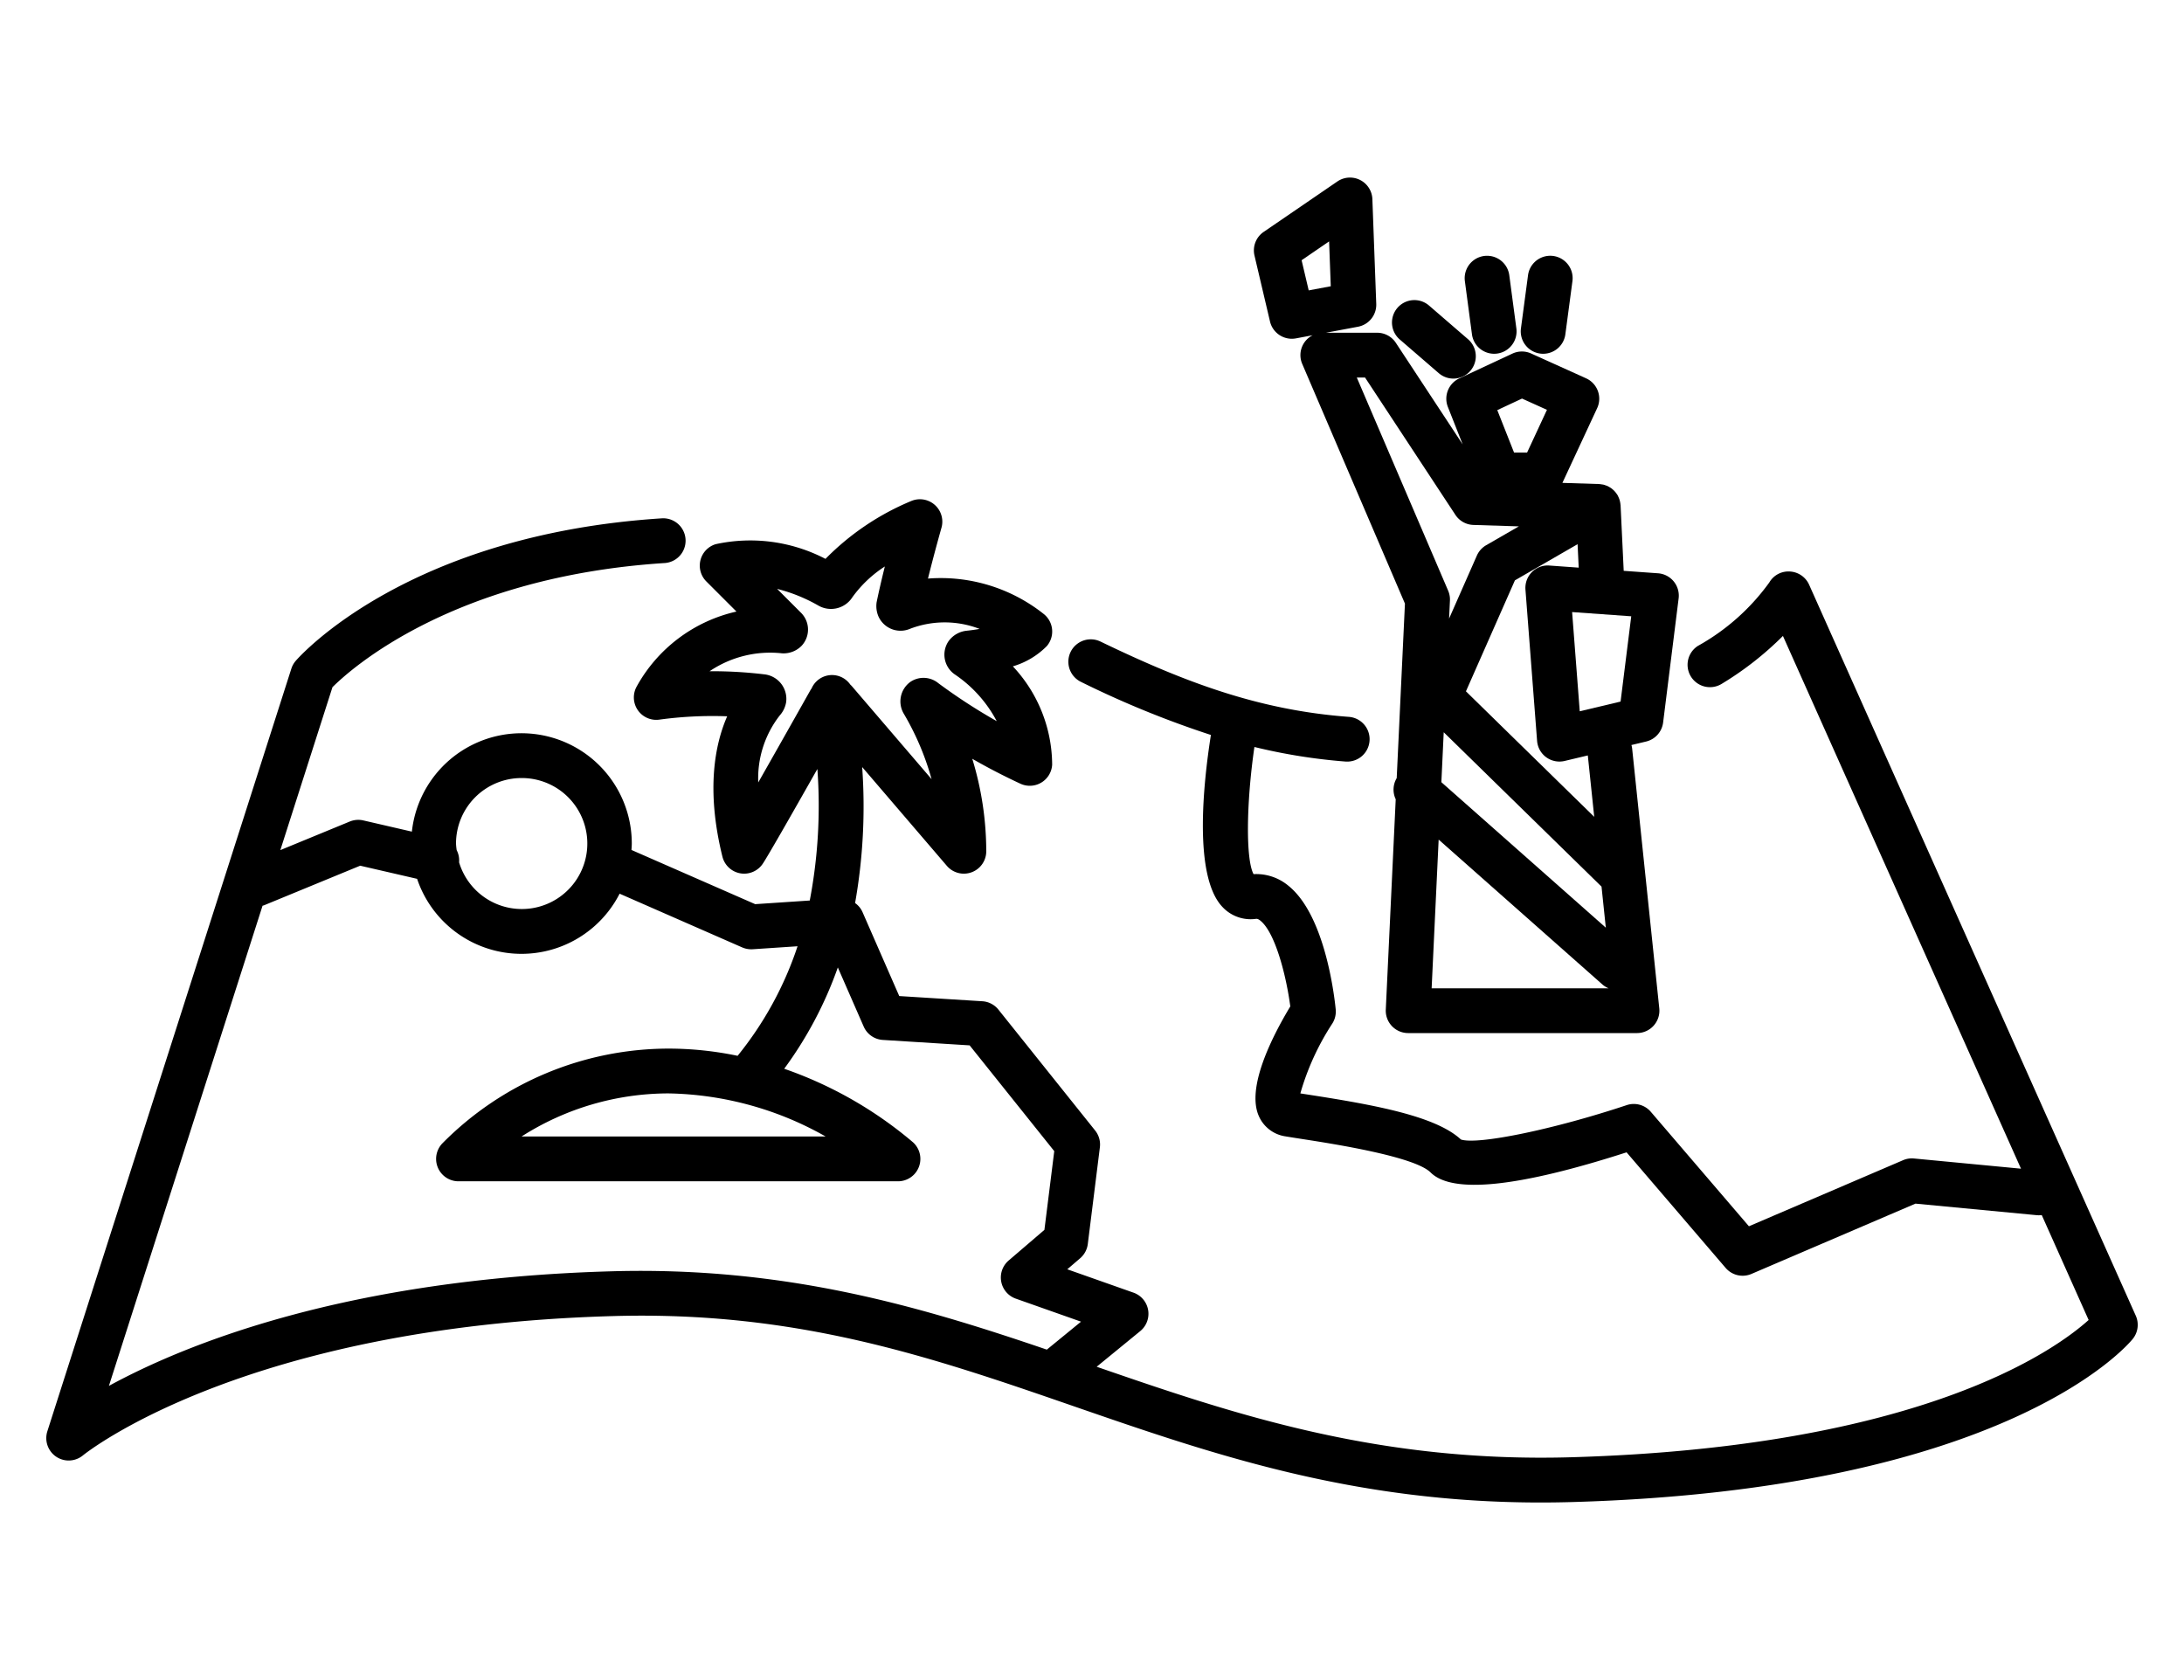
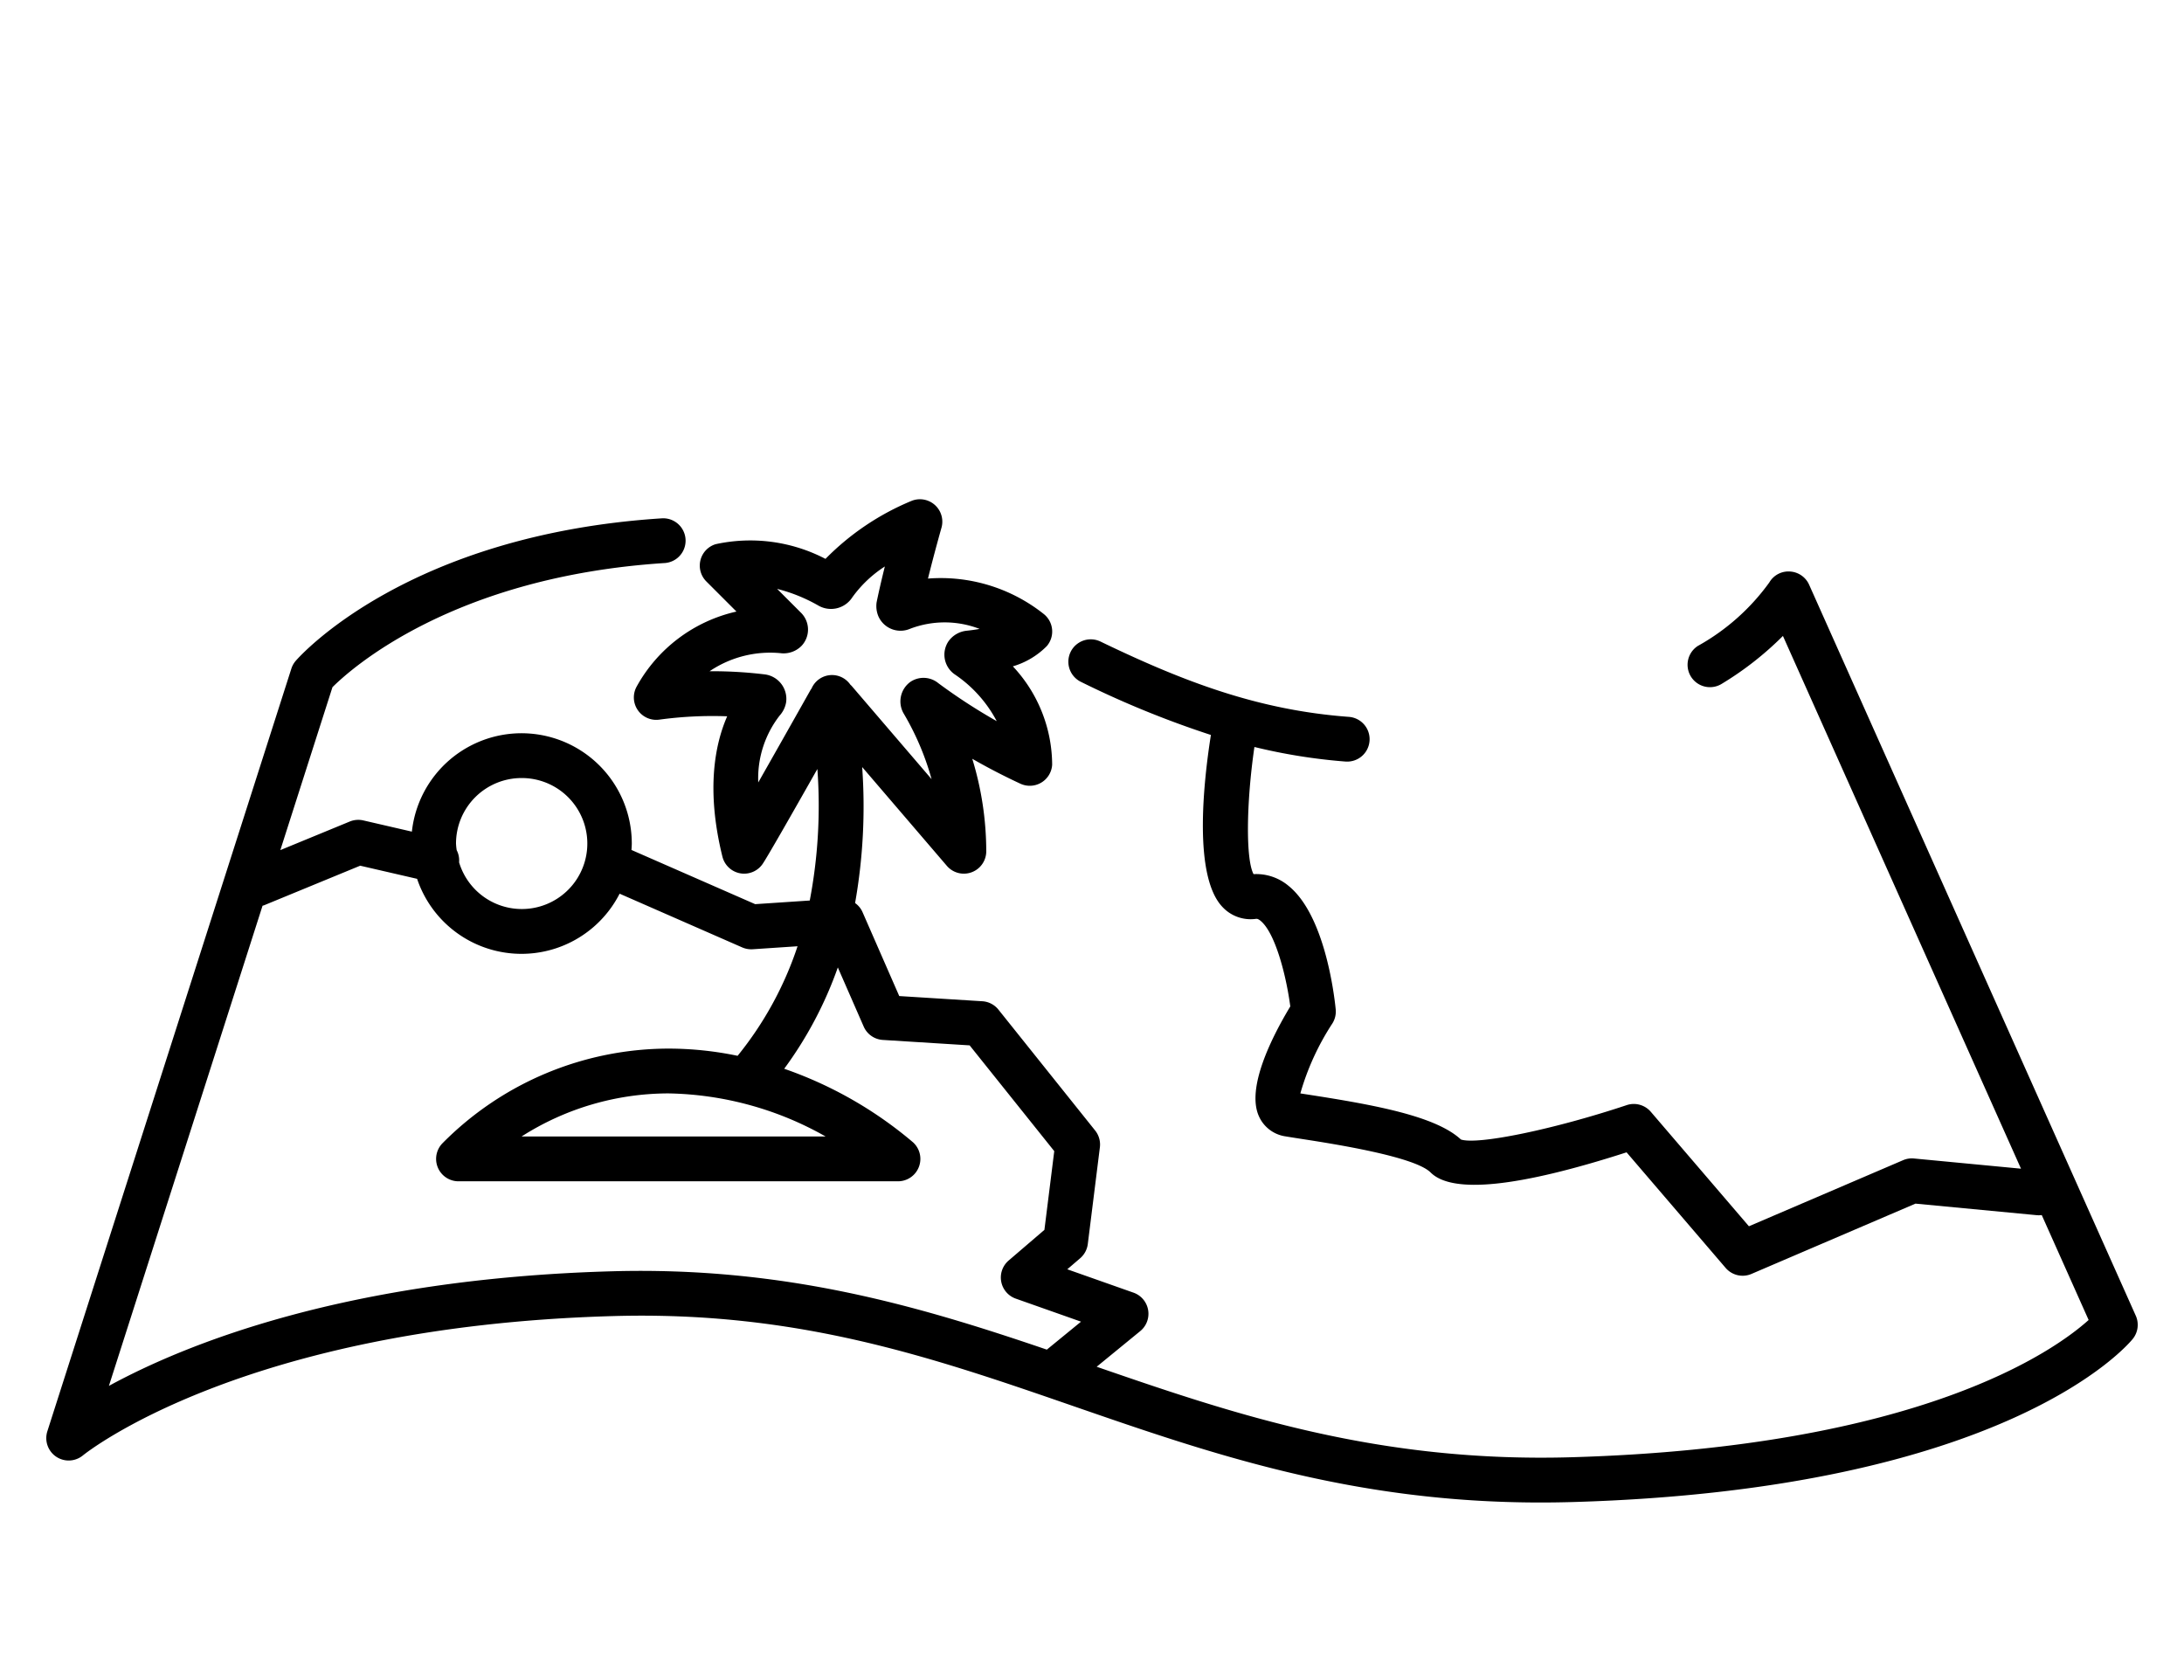
<svg xmlns="http://www.w3.org/2000/svg" id="レイヤー_1" data-name="レイヤー 1" viewBox="0 0 156 120">
  <title>アートボード 62</title>
  <path d="M152.555,93.974,129.221,41.759a1.6,1.6,0,0,0-1.371-.939,1.582,1.582,0,0,0-1.472.785,15.675,15.675,0,0,1-5.098,4.528,1.6,1.6,0,0,0,1.67,2.729,22.91,22.91,0,0,0,4.402-3.44l17.005,38.052-7.642-.728a1.578,1.578,0,0,0-.782.122l-11.01,4.719-7.008-8.176a1.6,1.6,0,0,0-1.721-.477c-5.183,1.728-10.649,2.857-11.843,2.455-1.799-1.674-6.165-2.469-10.864-3.198-.214-.033-.417-.064-.605-.094a18.331,18.331,0,0,1,2.29-5,1.602,1.602,0,0,0,.235-1.007c-.111-1.113-.798-6.768-3.39-8.835a3.585,3.585,0,0,0-2.477-.819c-.561-1.038-.527-5.047.061-9.082a40.595,40.595,0,0,0,6.504,1.04c.04.003.08.004.12.004a1.6,1.6,0,0,0,.117-3.196c-6.458-.479-11.761-2.496-17.735-5.378a1.6,1.6,0,0,0-1.391,2.882A69.365,69.365,0,0,0,86.493,52.495c-.549,3.487-1.255,10.106.83,12.29a2.752,2.752,0,0,0,2.374.847c.063-.008.148-.019.326.123,1.06.844,1.85,3.921,2.141,6.129-1.354,2.25-3.146,5.838-2.242,7.844a2.463,2.463,0,0,0,1.905,1.439c.329.055.725.116,1.171.186,2.2.341,8.045,1.248,9.187,2.39,1.543,1.544,6.25,1.06,13.999-1.437l7.076,8.256a1.6,1.6,0,0,0,1.845.429l11.715-5.021,8.661.825a1.586,1.586,0,0,0,.358-.008l3.349,7.494c-2.427,2.184-12.017,9.076-36.922,9.803-13.811.403-24.067-3.053-33.932-6.463l3.111-2.545a1.6,1.6,0,0,0-.48-2.747l-4.73-1.669.92-.789A1.602,1.602,0,0,0,77.7,88.855l.863-6.909a1.603,1.603,0,0,0-.338-1.198l-6.909-8.636a1.598,1.598,0,0,0-1.15-.597l-5.934-.371-2.631-6.014a1.567,1.567,0,0,0-.523-.629,39.577,39.577,0,0,0,.506-9.714l6.048,7.056a1.6,1.6,0,0,0,2.815-1.044,22.625,22.625,0,0,0-.999-6.602q1.679.964,3.436,1.779a1.6,1.6,0,0,0,2.27-1.351A10.332,10.332,0,0,0,72.347,47.594a5.632,5.632,0,0,0,2.428-1.45,1.6,1.6,0,0,0-.183-2.257,11.82,11.82,0,0,0-8.308-2.562c.467-1.885.957-3.603.963-3.626a1.6,1.6,0,0,0-2.147-1.919,18.587,18.587,0,0,0-6.137,4.138,11.623,11.623,0,0,0-7.847-1.049,1.6,1.6,0,0,0-.663,2.661l2.151,2.151a10.864,10.864,0,0,0-7.13,5.361,1.601,1.601,0,0,0,1.618,2.359,28.17,28.17,0,0,1,4.85-.239c-.868,1.983-1.524,5.23-.341,10.023A1.6,1.6,0,0,0,52.868,62.376a1.583,1.583,0,0,0,.286.026,1.601,1.601,0,0,0,1.319-.695c.33-.481,2.03-3.456,3.911-6.78a36.026,36.026,0,0,1-.544,9.393l-3.898.26L45.105,60.709c.009-.153.023-.304.023-.459a7.877,7.877,0,0,0-15.708-.85l-3.469-.801a1.604,1.604,0,0,0-.969.08l-4.958,2.041,3.723-11.636c1.288-1.287,8.607-7.903,23.754-8.87a1.6,1.6,0,0,0-.204-3.193c-18.14,1.157-25.851,9.808-26.17,10.176a1.611,1.611,0,0,0-.316.562L3.382,102.231A1.6,1.6,0,0,0,5.927,103.95c.111-.092,11.391-9.203,37.848-9.948,13.216-.38,22.825,2.948,32.994,6.465,9.747,3.371,19.806,6.851,33.273,6.85q1.141,0,2.317-.034c30.948-.903,39.626-11.211,39.98-11.649A1.6,1.6,0,0,0,152.555,93.974ZM54.161,55.887a7.303,7.303,0,0,1,1.526-4.774,1.902,1.902,0,0,0,.462-.936A1.762,1.762,0,0,0,54.639,48.171a31.223,31.223,0,0,0-3.759-.228c-.065,0-.131 0-.196.001a7.728,7.728,0,0,1,5.167-1.281,1.802,1.802,0,0,0,1.398-.528,1.693,1.693,0,0,0-.038-2.372l-1.702-1.702a11.681,11.681,0,0,1,2.932,1.184,1.812,1.812,0,0,0,2.443-.587A8.574,8.574,0,0,1,63.203,40.461c-.209.842-.417,1.73-.586,2.548a1.88,1.88,0,0,0,.131,1.024,1.728,1.728,0,0,0,2.233.888,6.915,6.915,0,0,1,4.989-.001c-.278.051-.584.095-.919.13a1.823,1.823,0,0,0-1.301.753,1.712,1.712,0,0,0,.44,2.361,9.207,9.207,0,0,1,3.005,3.345,40.981,40.981,0,0,1-4.167-2.709,1.668,1.668,0,0,0-2.014-.087,1.722,1.722,0,0,0-.481,2.224,19.394,19.394,0,0,1,2.009,4.715l-5.687-6.634c-.032-.04-.079-.08-.12-.121a1.591,1.591,0,0,0-2.767.281c-.02.031-.045.057-.064.09C56.317,52.086,55.087,54.26,54.161,55.887Zm-16.911-.315A4.678,4.678,0,1,1,32.792,61.591a1.584,1.584,0,0,0-.172-.868,4.576,4.576,0,0,1-.048-.474A4.683,4.683,0,0,1,37.25,55.572Zm6.435,35.231c-18.944.534-30.424,5.194-35.906,8.185l10.974-34.295c.036-.012.072-.018.107-.032l6.868-2.828,4.065.938a7.866,7.866,0,0,0,14.465,1.061l8.758,3.838a1.646,1.646,0,0,0,.749.131l3.203-.214a24.777,24.777,0,0,1-4.282,7.825,24.232,24.232,0,0,0-4.937-.515H47.734a22.755,22.755,0,0,0-16.124,6.756,1.6,1.6,0,0,0,1.141,2.722H64.141a1.6,1.6,0,0,0,1.078-2.782A28.748,28.748,0,0,0,56.015,76.337a27.831,27.831,0,0,0,3.83-7.237l1.847,4.222a1.599,1.599,0,0,0,1.366.956l6.202.388L75.304,82.22l-.703,5.624-2.553,2.188a1.6,1.6,0,0,0,.508,2.724l4.66,1.645-2.442,1.997C65.699,93.307,56.092,90.452,43.685,90.803ZM58.973,81.175H37.254a19.537,19.537,0,0,1,10.481-3.078h.013A23.547,23.547,0,0,1,58.973,81.175Z" />
-   <path d="M90.714,22.962a1.601,1.601,0,0,0,1.556,1.234,1.618,1.618,0,0,0,.296-.027l1.199-.225a1.589,1.589,0,0,0-.747,2.053l7.335,17.116L99.765,55.579a1.6,1.6,0,0,0-.071,1.508l-.709,15.026a1.6,1.6,0,0,0,1.598,1.675h16.346a1.601,1.601,0,0,0,1.591-1.767l-1.939-18.563a1.587,1.587,0,0,0-.051-.244l1.047-.249a1.6,1.6,0,0,0,1.217-1.358l1.108-8.866a1.6,1.6,0,0,0-1.474-1.794l-2.449-.175-.223-4.678c-.001-.02-.007-.038-.008-.058-.004-.051-.013-.102-.022-.153a1.587,1.587,0,0,0-.036-.157c-.013-.043-.028-.085-.044-.127a1.581,1.581,0,0,0-.076-.169c-.01-.019-.015-.04-.026-.059-.01-.018-.024-.031-.035-.049a1.599,1.599,0,0,0-.107-.149c-.028-.035-.056-.069-.086-.101a1.604,1.604,0,0,0-.12-.112c-.036-.031-.071-.062-.109-.089a1.611,1.611,0,0,0-.137-.084c-.04-.023-.079-.047-.121-.067a1.595,1.595,0,0,0-.151-.056c-.045-.016-.089-.033-.135-.044-.047-.012-.095-.017-.143-.024a1.598,1.598,0,0,0-.164-.021c-.009-0-.018-.003-.027-.003l-2.609-.082,2.482-5.336a1.599,1.599,0,0,0-.792-2.133l-3.925-1.773a1.599,1.599,0,0,0-1.335.008l-3.799,1.773a1.6,1.6,0,0,0-.811,2.038l1.056,2.672L99.703,24.487a1.6,1.6,0,0,0-1.336-.721h-3.654l2.287-.429a1.6,1.6,0,0,0,1.304-1.632l-.277-7.481a1.6,1.6,0,0,0-2.503-1.261l-5.264,3.602a1.6,1.6,0,0,0-.654,1.687ZM114.701,66.26,102.955,55.868l.168-3.567,11.272,11.027Zm-11.94-6.291L114.484,70.34a1.57,1.57,0,0,0,.414.249h-12.638Zm12.995-9.859-2.917.694-.545-7.087,4.223.302Zm-5.085-9.716a1.579,1.579,0,0,0-1.249.467,1.6,1.6,0,0,0-.461,1.251l.831,10.805a1.6,1.6,0,0,0,1.595,1.478,1.622,1.622,0,0,0,.371-.043l1.657-.395.458,4.386-9.163-8.964,3.498-7.927,4.477-2.583.08,1.675Zm-1.955-11.926,1.781.804L109.078,32.325h-.931L106.949,29.293ZM97.504,26.966l6.453,9.808a1.599,1.599,0,0,0,1.287.72l3.246.102-2.334,1.346a1.6,1.6,0,0,0-.665.74l-1.985,4.501.061-1.286a1.598,1.598,0,0,0-.127-.706L96.914,26.966ZM94.936,17.243l.119,3.203-1.576.295L92.972,18.587Z" />
-   <path d="M110.014,25.254a1.583,1.583,0,0,0,.213.014,1.6,1.6,0,0,0,1.584-1.389l.506-3.799a1.6,1.6,0,0,0-3.172-.423l-.506,3.799A1.6,1.6,0,0,0,110.014,25.254Z" />
-   <path d="M105.14,23.879a1.6,1.6,0,0,0,1.584,1.389,1.583,1.583,0,0,0,.213-.014,1.6,1.6,0,0,0,1.375-1.797l-.506-3.799a1.6,1.6,0,0,0-3.172.423Z" />
-   <path d="M102.768,26.652a1.6,1.6,0,1,0,2.092-2.422L102.074,21.824a1.6,1.6,0,0,0-2.092,2.422Z" />
</svg>